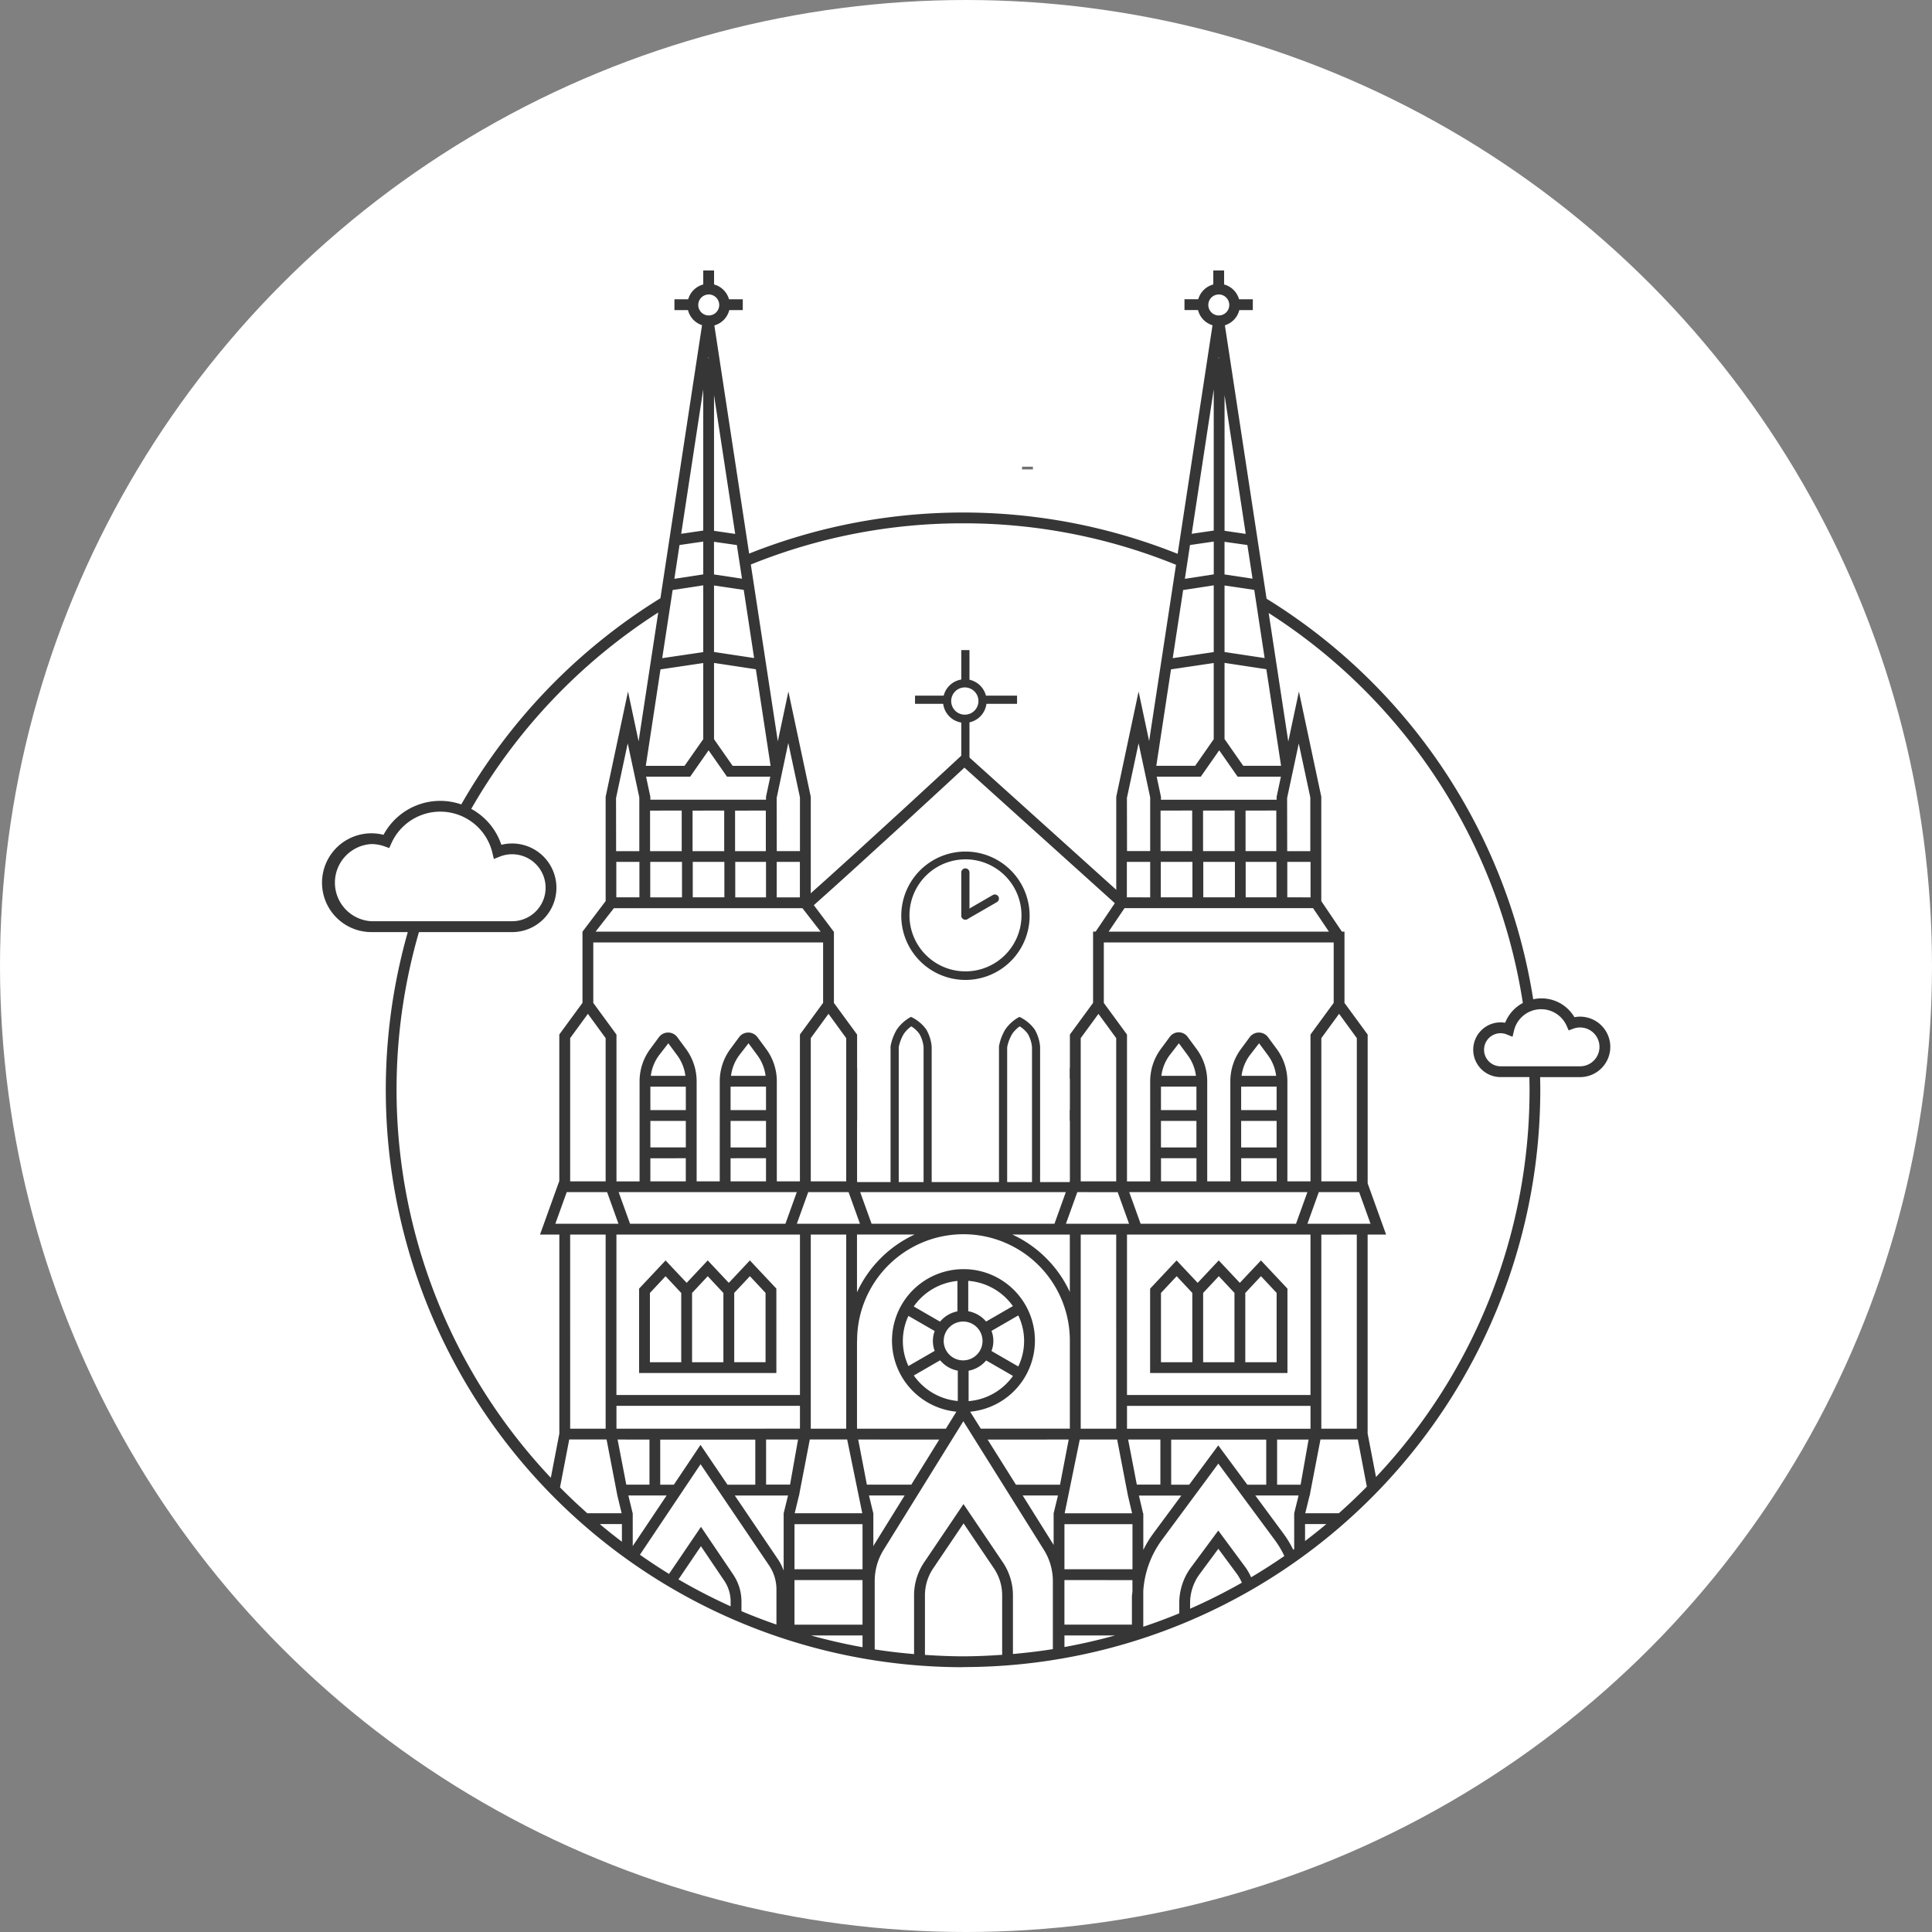
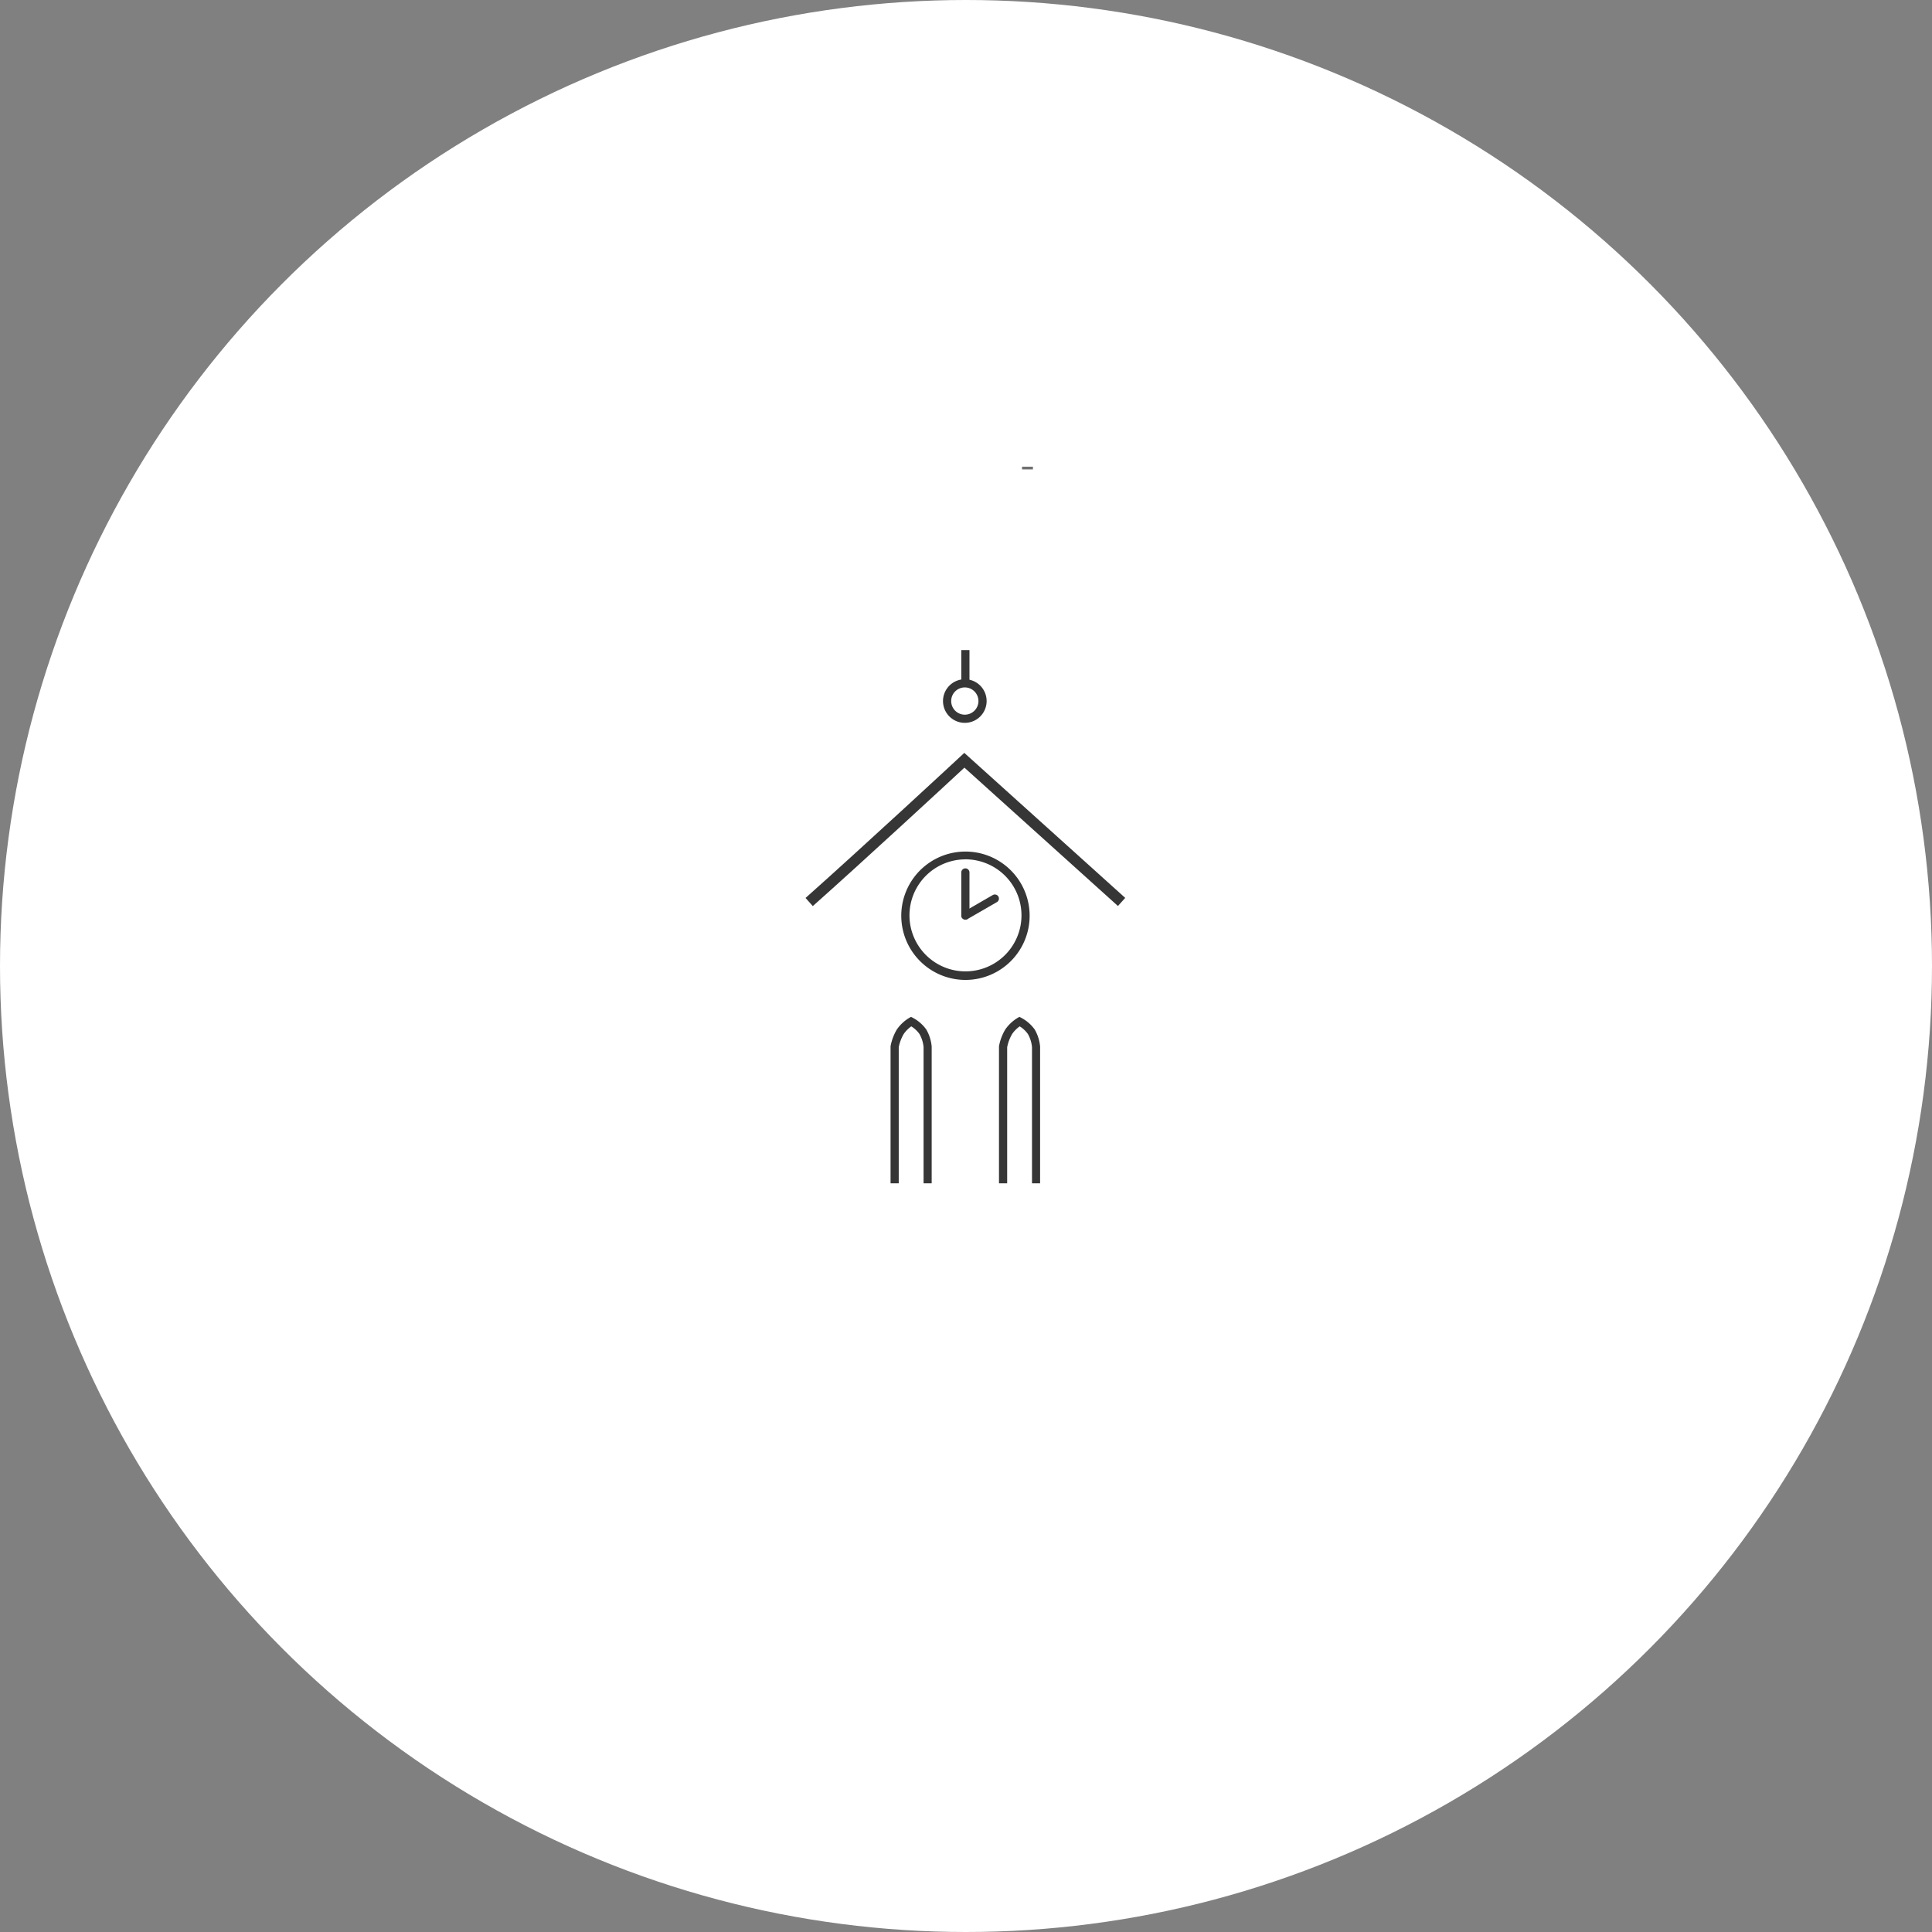
<svg xmlns="http://www.w3.org/2000/svg" width="150" height="150" viewBox="0 0 150 150">
  <rect x="0" y="0" width="150" height="150" fill="#808080" stroke="none" />
  <g id="Group_127560" data-name="Group 127560" transform="translate(-207 -976)">
    <circle id="Ellipse_68" data-name="Ellipse 68" cx="75" cy="75" r="75" transform="translate(207 976)" fill="#fff" />
    <g id="Group_127559" data-name="Group 127559" transform="translate(8509.88 -20650)">
-       <path id="Subtraction_2" data-name="Subtraction 2" d="M49.774,108.441h0A44.821,44.821,0,0,1,6.66,51.368H3.833a3.835,3.835,0,1,1,.944-7.553,4.992,4.992,0,0,1,6.036-2.36A45.071,45.071,0,0,1,26.275,25.446l.741-4.863v-.007h0l2.49-16.331a1.649,1.649,0,0,1-1.091-1.17H27.363v-.84h1.069A1.659,1.659,0,0,1,29.6,1.086V0h.84V1.086A1.657,1.657,0,0,1,31.6,2.235h1.069v.84H31.62a1.657,1.657,0,0,1-1.157,1.191l2.7,17.715A44.856,44.856,0,0,1,66.433,22h0l.217-1.421v-.007h0l2.489-16.32a1.65,1.65,0,0,1-1.125-1.18H66.963v-.84h1.069A1.657,1.657,0,0,1,69.2,1.086V0h.84V1.086A1.659,1.659,0,0,1,71.2,2.235h1.069v.84H71.219A1.649,1.649,0,0,1,70.1,4.255l3.237,21.23a44.683,44.683,0,0,1,20.7,31.1,2.958,2.958,0,0,1,3.2,1.39,2.318,2.318,0,0,1,.439-.042v0a2.347,2.347,0,0,1,0,4.694H94.577q0,.087,0,.174v.008c.005.263.011.536.011.8a44.819,44.819,0,0,1-44.818,44.823Zm.037-11.165-2.352,3.483a3.733,3.733,0,0,0-.646,2.107h0v4.619c1.13.075,2.07.111,2.958.111.907,0,1.872-.037,3.037-.117v-4.613a3.739,3.739,0,0,0-.645-2.107Zm-.016-7.935h0l-6.2,10a4.59,4.59,0,0,0-.683,2.427v5.292c.942.148,1.941.267,3.056.363v-4.555a4.564,4.564,0,0,1,.788-2.577l3.049-4.515,3.05,4.515a4.579,4.579,0,0,1,.789,2.577v4.549c1.1-.1,2.115-.221,3.1-.379v-5.257a4.59,4.59,0,0,0-.693-2.445l-6.26-9.995ZM37.967,105.975h0c1.3.364,2.649.672,4,.915v-.915Zm19.677,0v.9c1.325-.24,2.648-.544,3.932-.9ZM69.591,92.636l-4.4,5.948a7.492,7.492,0,0,0-1.427,3.941V105.3c1.008-.339,1.922-.68,2.794-1.041v-.811a4.643,4.643,0,0,1,.9-2.74l2.129-2.876,2.128,2.876a4.54,4.54,0,0,1,.421.753c.875-.519,1.743-1.075,2.58-1.654a7.4,7.4,0,0,0-.726-1.22Zm-11.949,9.04,0,3.459,5.239,0v-2.1a2.814,2.814,0,0,1,.022-.305c.007-.066.015-.134.019-.2v-.851Zm-20.959,0v3.462h5.282v-3.462Zm-4.759-.429a3.73,3.73,0,0,1,.643,2.1v.742c.821.35,1.709.692,2.716,1.044V102.41a3.318,3.318,0,0,0-.576-1.877l-5.315-7.852-4.709,7.029c.848.591,1.566,1.064,2.262,1.488l2.478-3.655,2.5,3.7h0Zm37.667-2-1.453,1.965a3.787,3.787,0,0,0-.739,2.24v.449a44.249,44.249,0,0,0,4.019-2.02,3.75,3.75,0,0,0-.374-.668Zm-40.17-.2-1.747,2.578a44.3,44.3,0,0,0,4.052,2.09h0v-.362a2.892,2.892,0,0,0-.5-1.633Zm2.629-3.934,3.353,4.953a4.131,4.131,0,0,1,.44.873V96.492l.339-1.382Zm25.593,2.221v3.5h5.282v-3.5Zm-20.959,0v3.5h5.282v-3.5Zm27.082-.839h0v2.842a8.306,8.306,0,0,1,.752-1.248l2.2-2.973H63.426l.323,1.382.017,0Zm8.7-1.381h0l2.2,2.98a8.146,8.146,0,0,1,.741,1.229l.074-.052V96.491h0l.34-1.382H72.465ZM42.806,96.489h0v2.562c.013-.022.024-.045.035-.068s.028-.056.044-.082l2.35-3.792H42.467l.337,1.383,0,0Zm-19.02-1.382h0l.333,1.382h.006v2.547l2.632-3.929Zm33.355,0H54.4l2.368,3.781a.4.4,0,0,1,.019.036c.006.011.011.022.017.032V96.493ZM21.566,97.329c.559.47,1.138.931,1.719,1.371V97.329Zm54.758,0v1.318c.56-.426,1.116-.869,1.652-1.318Zm-17.49-6.567h0L57.66,96.49l5.234,0-.323-1.382-.32-1.662-.517-2.683-2.9,0Zm-21.8,4.344L36.7,96.489l5.247,0-1.173-5.727-2.9,0L37.1,94.776l-.059.331ZM19.195,90.762h0l-.716,3.72c.677.683,1.389,1.358,2.118,2.006h2.667l-.333-1.382-.32-1.662-.517-2.683h-2.9ZM76.68,95.106l-.341,1.382h2.608c.742-.658,1.473-1.353,2.174-2.066l-.7-3.661h-2.9l-.77,4-.061.344Zm-2.526-4.34v3.505h1.825l.62-3.505Zm-22.477,0,2.2,3.505H57.3l.674-3.505Zm-10.047,0h0l.674,3.5h3.45l2.17-3.5H41.63Zm-18.68,0h0l.674,3.5h1.8v-3.5H22.95Zm6.438.415h0l2.093,3.09h2.16v-3.5H26.26v3.5h1.058l2.069-3.09Zm40.2.043h0l2.253,3.046h1.469v-3.5h-7.38v3.5h1.4l2.253-3.046Zm-7-.459h0l.674,3.5h1.83v-3.5Zm-28.109,0v3.5H36.34l.62-3.5ZM7.528,51.363h0A43.9,43.9,0,0,0,17.766,93.734l.661-3.434V74.85h-1.5l1.487-4.133h.01v-11.4l1.8-2.458V51.329h.006l1.792-2.371v-8.1l1.736-8.172.822,3.868,1.525-10A44.217,44.217,0,0,0,11.587,41.8a4.964,4.964,0,0,1,2.338,2.791,3.44,3.44,0,1,1,.839,6.777H7.528ZM81.183,74.85V90.3l.65,3.375A43.81,43.81,0,0,0,93.754,63.612c0-.277-.006-.559-.011-.832,0-.052,0-.1,0-.155H91.505a2.124,2.124,0,1,1,0-4.248,2.215,2.215,0,0,1,.354.029,2.988,2.988,0,0,1,1.374-1.536A43.834,43.834,0,0,0,73.5,26.595l1.522,9.979.826-3.885,1.737,8.172v8.1l1.6,2.371h.2v5.534l1.8,2.458V70.876l1.43,3.974Zm-4.435,13.3-14.247,0v1.776l14.247,0Zm.839-13.294V89.923h2.754V74.852ZM49.807,77.538h0c.067,0,.135,0,.2,0a5.547,5.547,0,0,1,.316,11.066l.824,1.316h6.916V83.056a8.259,8.259,0,0,0-16.518.057h-.007v6.81h6.9l.817-1.319a5.547,5.547,0,0,1,.544-11.067Zm9.1,5.575v6.81h2.755V74.852H58.907v8.2c0,.009,0,.019,0,.028s0,.019,0,.029ZM22.862,88.146v1.776H37.108V88.147ZM37.948,74.852V89.923H40.7V74.852Zm-18.681,0V89.923h2.755V74.852Zm32.3,9.77a2.34,2.34,0,0,1-1.364.8v2.362a4.678,4.678,0,0,0,3.445-1.958l-2.081-1.2Zm-3.575-.009h0l-2.043,1.179a4.685,4.685,0,0,0,3.414,1.982V85.419a2.337,2.337,0,0,1-1.37-.806ZM62.5,74.852V87.307l14.245,0V74.852Zm-39.641,0V87.308H37.108V74.853Zm31.2,6.278-2.079,1.2a2.194,2.194,0,0,1,0,1.562l2.079,1.2a4.565,4.565,0,0,0,0-3.963Zm-8.528.035a4.586,4.586,0,0,0,0,3.893l2.038-1.176a2.183,2.183,0,0,1,0-1.54l-2.038-1.177Zm4.245.44a1.508,1.508,0,0,0-1.507,1.507,1.507,1.507,0,1,0,1.507-1.507Zm-.442-3.153a4.689,4.689,0,0,0-3.392,1.981l2.044,1.18a2.337,2.337,0,0,1,1.348-.8Zm.841-.01v2.363a2.335,2.335,0,0,1,1.385.8l2.081-1.2a4.687,4.687,0,0,0-3.466-1.96Zm-8.638-3.592v4.48a9.153,9.153,0,0,1,4.472-4.48Zm12.062,0h0a9.152,9.152,0,0,1,4.462,4.459V74.852Zm5.043-3.292-.883,2.453h4.9l-.882-2.452Zm-.893,0H41.786l.883,2.453h14.2Zm-38.749,0-.883,2.453h4.9l-.881-2.453Zm18.749,0-.883,2.453h4.9l-.882-2.453Zm-14.716,0,.883,2.453H35.98l.883-2.453-12.208,0-1.616,0Zm39.641,0,.883,2.453H75.622l.883-2.453H62.68Zm14.716,0-.883,2.453h4.9l-.883-2.453ZM41.543,66v4.721h.008v.055h16.5v-.055h.014V66h-.014v-.84h.014V62.74h-.014V61.9h.015V59.321l1.8-2.458V51.329h.2l1.6-2.371v-8.1L63.4,32.689l.818,3.849L66.305,22.85a43.717,43.717,0,0,0-16.469-3.22h-.13a43.714,43.714,0,0,0-16.412,3.2L35.39,36.555l.821-3.866,1.737,8.172v8.1l1.781,2.371h.016v5.533l1.8,2.459V61.9h.007V66Zm18.741-8.283L58.907,59.6V70.72h2.755V59.6ZM73.43,59.5l.7.948a4.228,4.228,0,0,1,.823,2.5V70.72h1.794v-11.4l1.8-2.458V52.172H60.7v4.694l1.8,2.458v11.4H64.3V62.946a4.229,4.229,0,0,1,.823-2.5l.7-.947a.854.854,0,0,1,.687-.35h.005a.859.859,0,0,1,.691.35h0l.7.948a4.233,4.233,0,0,1,.823,2.5V70.72h1.794V62.946a4.226,4.226,0,0,1,.823-2.5l.7-.947a.888.888,0,0,1,1.384,0h0Zm-39.641,0,.7.948a4.229,4.229,0,0,1,.823,2.5V70.72h1.794v-11.4l1.8-2.458V52.172H21.063v4.694l1.8,2.459v11.4h1.793V62.946a4.234,4.234,0,0,1,.824-2.5h0l.7-.948a.888.888,0,0,1,1.384,0h0l.7.948a4.24,4.24,0,0,1,.823,2.5V70.72h1.794V62.946a4.24,4.24,0,0,1,.823-2.5h0l.7-.948a.887.887,0,0,1,1.383,0h0Zm-2.068,9.426v1.794h2.752V68.925Zm-6.227,0v1.793h2.752V68.926ZM78.967,57.712,77.589,59.6v11.12h2.754V59.6Zm-7.6,11.212v1.794h2.753V68.924Zm-6.226,0v1.794h2.752V68.925ZM39.325,57.713,37.948,59.6v11.12H40.7V59.6Zm-18.681,0L19.267,59.6v11.12h2.755V59.6Zm4.851,8.316v2.056h2.752V66.029Zm6.227,0v2.057h2.751V66.028Zm39.641,0v2.058h2.753V66.027Zm-6.226,0v2.057h2.753V66.028ZM25.495,63.366v1.822h2.752V63.366Zm6.227,0v1.823h2.751V63.365Zm39.641,0v1.822h2.753V63.365Zm-6.226,0v1.823h2.753V63.364ZM26.888,60l-.733.948a3.381,3.381,0,0,0-.626,1.578h2.684a3.378,3.378,0,0,0-.625-1.578Zm45.867,0-.734.948a3.388,3.388,0,0,0-.626,1.579h2.685a3.386,3.386,0,0,0-.625-1.579Zm-6.227,0-.734.948a3.38,3.38,0,0,0-.625,1.579h2.684a3.379,3.379,0,0,0-.625-1.579ZM33.114,60l-.733.948a3.379,3.379,0,0,0-.625,1.578H34.44a3.379,3.379,0,0,0-.625-1.578Zm58.392-.781a1.284,1.284,0,0,0,0,2.568h6.165a1.507,1.507,0,1,0-.511-2.923h0L96.792,59l-.16-.358a2.167,2.167,0,0,0-1.979-1.287c-.066,0-.133,0-.2.009a2.164,2.164,0,0,0-1.907,1.655l-.113.475-.452-.18A1.274,1.274,0,0,0,91.506,59.218ZM22.663,49.51h0l-1.421,1.822H38.714L37.3,49.51H22.663Zm39.643,0L61.076,51.33h17.1l-1.231-1.823H62.307ZM3.838,44.533h0a3,3,0,0,0,0,5.991H14.764a2.6,2.6,0,1,0-.969-5.014h0l-.453.182-.112-.475a4.16,4.16,0,0,0-7.85-.729l-.159.355-.367-.131a2.985,2.985,0,0,0-1.017-.178Zm28.247,1.384v2.754h2.388V45.917Zm-3.3,0v2.753l2.455,0V45.917Zm-3.3,0v2.754H27.95V45.917Zm-2.635,0v2.753h1.794V45.917Zm12.453,0V48.67h1.8V45.917Zm39.642,0v2.753H76.75V45.915Zm-6.522,0v2.752h2.456V45.916Zm-3.3,0v2.753h2.457V45.915Zm-2.634,0v2.753H64.3V45.915Zm9.225,0v2.753h2.388V45.915Zm4.123-9.2h0l-.906,4.241.008,4.125h1.793V40.909l-.9-4.2Zm-39.642,0h0L35.3,40.953l.008,4.125h1.8V40.909l-.9-4.2Zm-4.124,5.219v3.146h2.388V41.931Zm-3.3,0v3.147h2.456V41.93Zm-3.3,0v3.148h2.456V41.93Zm-1.736-5.218h0l-.906,4.241.007,4.125h1.8V40.909l-.9-4.2Zm47.97,5.216v3.146h2.387V41.928Zm-3.3,0v3.147h2.456V41.928Zm-3.3,0v3.147h2.456V41.928ZM63.4,36.709h0l-.906,4.241.008,4.125H64.3V40.906l-.9-4.2ZM25.161,39.3l.333,1.565v.225h8.979v-.225l.332-1.565h-3.36l-1.43-2.046L28.586,39.3Zm39.644,0,.332,1.565v.226h8.98v-.226l.332-1.565h-3.36l-1.43-2.046L68.229,39.3ZM30.437,30.47v5.921l1.446,2.07h2.945l-1.144-7.5Zm-.84.009-3.316.492L25.139,38.46h3.009L29.6,36.386V30.479Zm40.476-.012v5.912l1.452,2.079h2.937l-1.144-7.5Zm-.84.009-3.316.493-1.142,7.489h3.016l1.442-2.065V30.476ZM29.6,24.445l-2.376.364L26.414,30.1,29.6,29.63V24.445Zm39.636,0-2.376.364L66.05,30.1l3.184-.473V24.443Zm-38.8.012V29.62l3.113.47L32.744,24.8Zm39.637,0v5.165l3.113.471L72.38,24.8ZM29.6,21.047l-1.843.269-.4,2.623,2.243-.344V21.047Zm39.635,0-1.843.269-.4,2.623,2.244-.345V21.044Zm-38.8.018V23.6l2.174.329-.4-2.611Zm39.637,0V23.6l2.174.328-.4-2.611ZM30.437,9.677h0V20.213l1.644.241L30.437,9.677Zm39.637,0h0V20.211l1.644.24L70.074,9.674Zm-.84-.449L67.523,20.443l1.711-.25Zm-39.635,0L27.888,20.443l1.711-.25ZM29.983,6.7h0l-.017.113H30L29.983,6.7Zm39.636,0h0l-.017.112h.035L69.619,6.7Zm0-4.836A.814.814,0,1,0,70.2,2.1.808.808,0,0,0,69.619,1.861Zm-39.6,0A.814.814,0,1,0,30.6,2.1.811.811,0,0,0,30.019,1.861ZM74.953,85.6H64.295V79.049l2.056-2.189L67.987,78.6l1.636-1.742L71.26,78.6,72.9,76.859l2.057,2.189V85.6ZM72.9,78.085h0l-1.216,1.3v5.38h2.433V79.381l-1.217-1.3Zm-3.272,0h0l-1.216,1.3v5.38h2.432V79.381l-1.217-1.3Zm-3.273,0h0l-1.217,1.3v5.38h2.433V79.381l-1.217-1.3ZM35.277,85.6H24.619V79.049l2.056-2.189L28.312,78.6l1.636-1.742L31.585,78.6l1.636-1.742,2.056,2.189V85.6Zm-2.056-7.515h0l-1.216,1.295v5.38h2.432v-5.38l-1.217-1.3Zm-3.273,0h0l-1.216,1.3v5.38h2.432v-5.38l-1.217-1.3Zm-3.273,0h0l-1.216,1.3v5.38h2.432v-5.38l-1.217-1.3Z" transform="translate(-8277.88 21647)" fill="#363636" />
      <rect id="Rectangle_550" data-name="Rectangle 550" width="0.846" height="0.212" transform="translate(-8223.529 21662.234)" fill="#fff" />
      <path id="Rectangle_550_-_Outline" data-name="Rectangle 550 - Outline" d="M0,0H.846V.212H0Z" transform="translate(-8223.529 21662.234)" fill="#707070" />
      <path id="Path_184759" data-name="Path 184759" d="M-8099.878,21835.93l-.562-.633c4.313-3.832,11.965-10.924,12.042-11l.283-.262.288.258,12.206,11-.566.629-11.919-10.742C-8089.537,21826.51-8096.032,21832.512-8099.878,21835.93Z" transform="translate(-139.897 -139.581)" fill="#363636" />
-       <path id="Path_184760" data-name="Path 184760" d="M-8042.658,21793.488h-.635v-3.453h.635Z" transform="translate(-184.953 -108.407)" fill="#363636" />
-       <path id="Path_184761" data-name="Path 184761" d="M.635,2.632H0V0H.635Z" transform="translate(-8229.206 21680.01) rotate(90)" fill="#363636" />
-       <path id="Path_184762" data-name="Path 184762" d="M.635,2.632H0V0H.635Z" transform="translate(-8223.916 21680.01) rotate(90)" fill="#363636" />
+       <path id="Path_184761" data-name="Path 184761" d="M.635,2.632V0H.635Z" transform="translate(-8229.206 21680.01) rotate(90)" fill="#363636" />
      <path id="Ellipse_109" data-name="Ellipse 109" d="M1.693.635A1.058,1.058,0,1,0,2.751,1.693,1.059,1.059,0,0,0,1.693.635m0-.635A1.693,1.693,0,1,1,0,1.693,1.693,1.693,0,0,1,1.693,0Z" transform="translate(-8229.665 21678.736)" fill="#363636" />
      <path id="Path_184763" data-name="Path 184763" d="M.635,2.632H0V0H.635Z" transform="translate(-8228.246 21676.473)" fill="#363636" />
      <g id="noun-clock-1038794" transform="translate(-8232.926 21692.086)">
        <g id="Group_1612" data-name="Group 1612" transform="translate(0 0)">
          <path id="Path_184765" data-name="Path 184765" d="M41.466,46.463a4.983,4.983,0,1,1,1.945-.393A4.967,4.967,0,0,1,41.466,46.463Zm0-9.36a4.348,4.348,0,1,0,1.7.343A4.335,4.335,0,0,0,41.466,37.1Z" transform="translate(-36.468 -36.468)" fill="#363636" />
          <path id="Path_184766" data-name="Path 184766" d="M278.817,109.43a.317.317,0,0,1-.317-.317v-3.335a.317.317,0,1,1,.635,0v3.335A.317.317,0,0,1,278.817,109.43Z" transform="translate(-273.82 -104.126)" fill="#363636" />
          <path id="Path_184767" data-name="Path 184767" d="M278.93,212.246a.317.317,0,0,1-.159-.592l2.285-1.319a.317.317,0,1,1,.317.55l-2.285,1.319A.316.316,0,0,1,278.93,212.246Z" transform="translate(-273.929 -206.931)" fill="#363636" />
        </g>
      </g>
      <path id="Path_184768" data-name="Path 184768" d="M-8070.119,21933.822h-.635v-10.576a2.533,2.533,0,0,0-.319-1.016,2.2,2.2,0,0,0-.635-.594,2.4,2.4,0,0,0-.588.594,3.275,3.275,0,0,0-.386,1.029v10.563h-.635v-10.617l0-.027a3.946,3.946,0,0,1,.484-1.293,3.124,3.124,0,0,1,.952-.9l.149-.086.154.078a3.026,3.026,0,0,1,1.032.9,3.194,3.194,0,0,1,.421,1.324v10.613Z" transform="translate(-160.42 -215.95)" fill="#363636" />
      <path id="Path_184769" data-name="Path 184769" d="M-8070.119,21933.822h-.635v-10.576a2.533,2.533,0,0,0-.319-1.016,2.2,2.2,0,0,0-.635-.594,2.4,2.4,0,0,0-.588.594,3.275,3.275,0,0,0-.386,1.029v10.563h-.635v-10.617l0-.027a3.946,3.946,0,0,1,.484-1.293,3.124,3.124,0,0,1,.952-.9l.149-.086.154.078a3.026,3.026,0,0,1,1.032.9,3.194,3.194,0,0,1,.421,1.324v10.613Z" transform="translate(-152.002 -215.95)" fill="#363636" />
    </g>
  </g>
</svg>